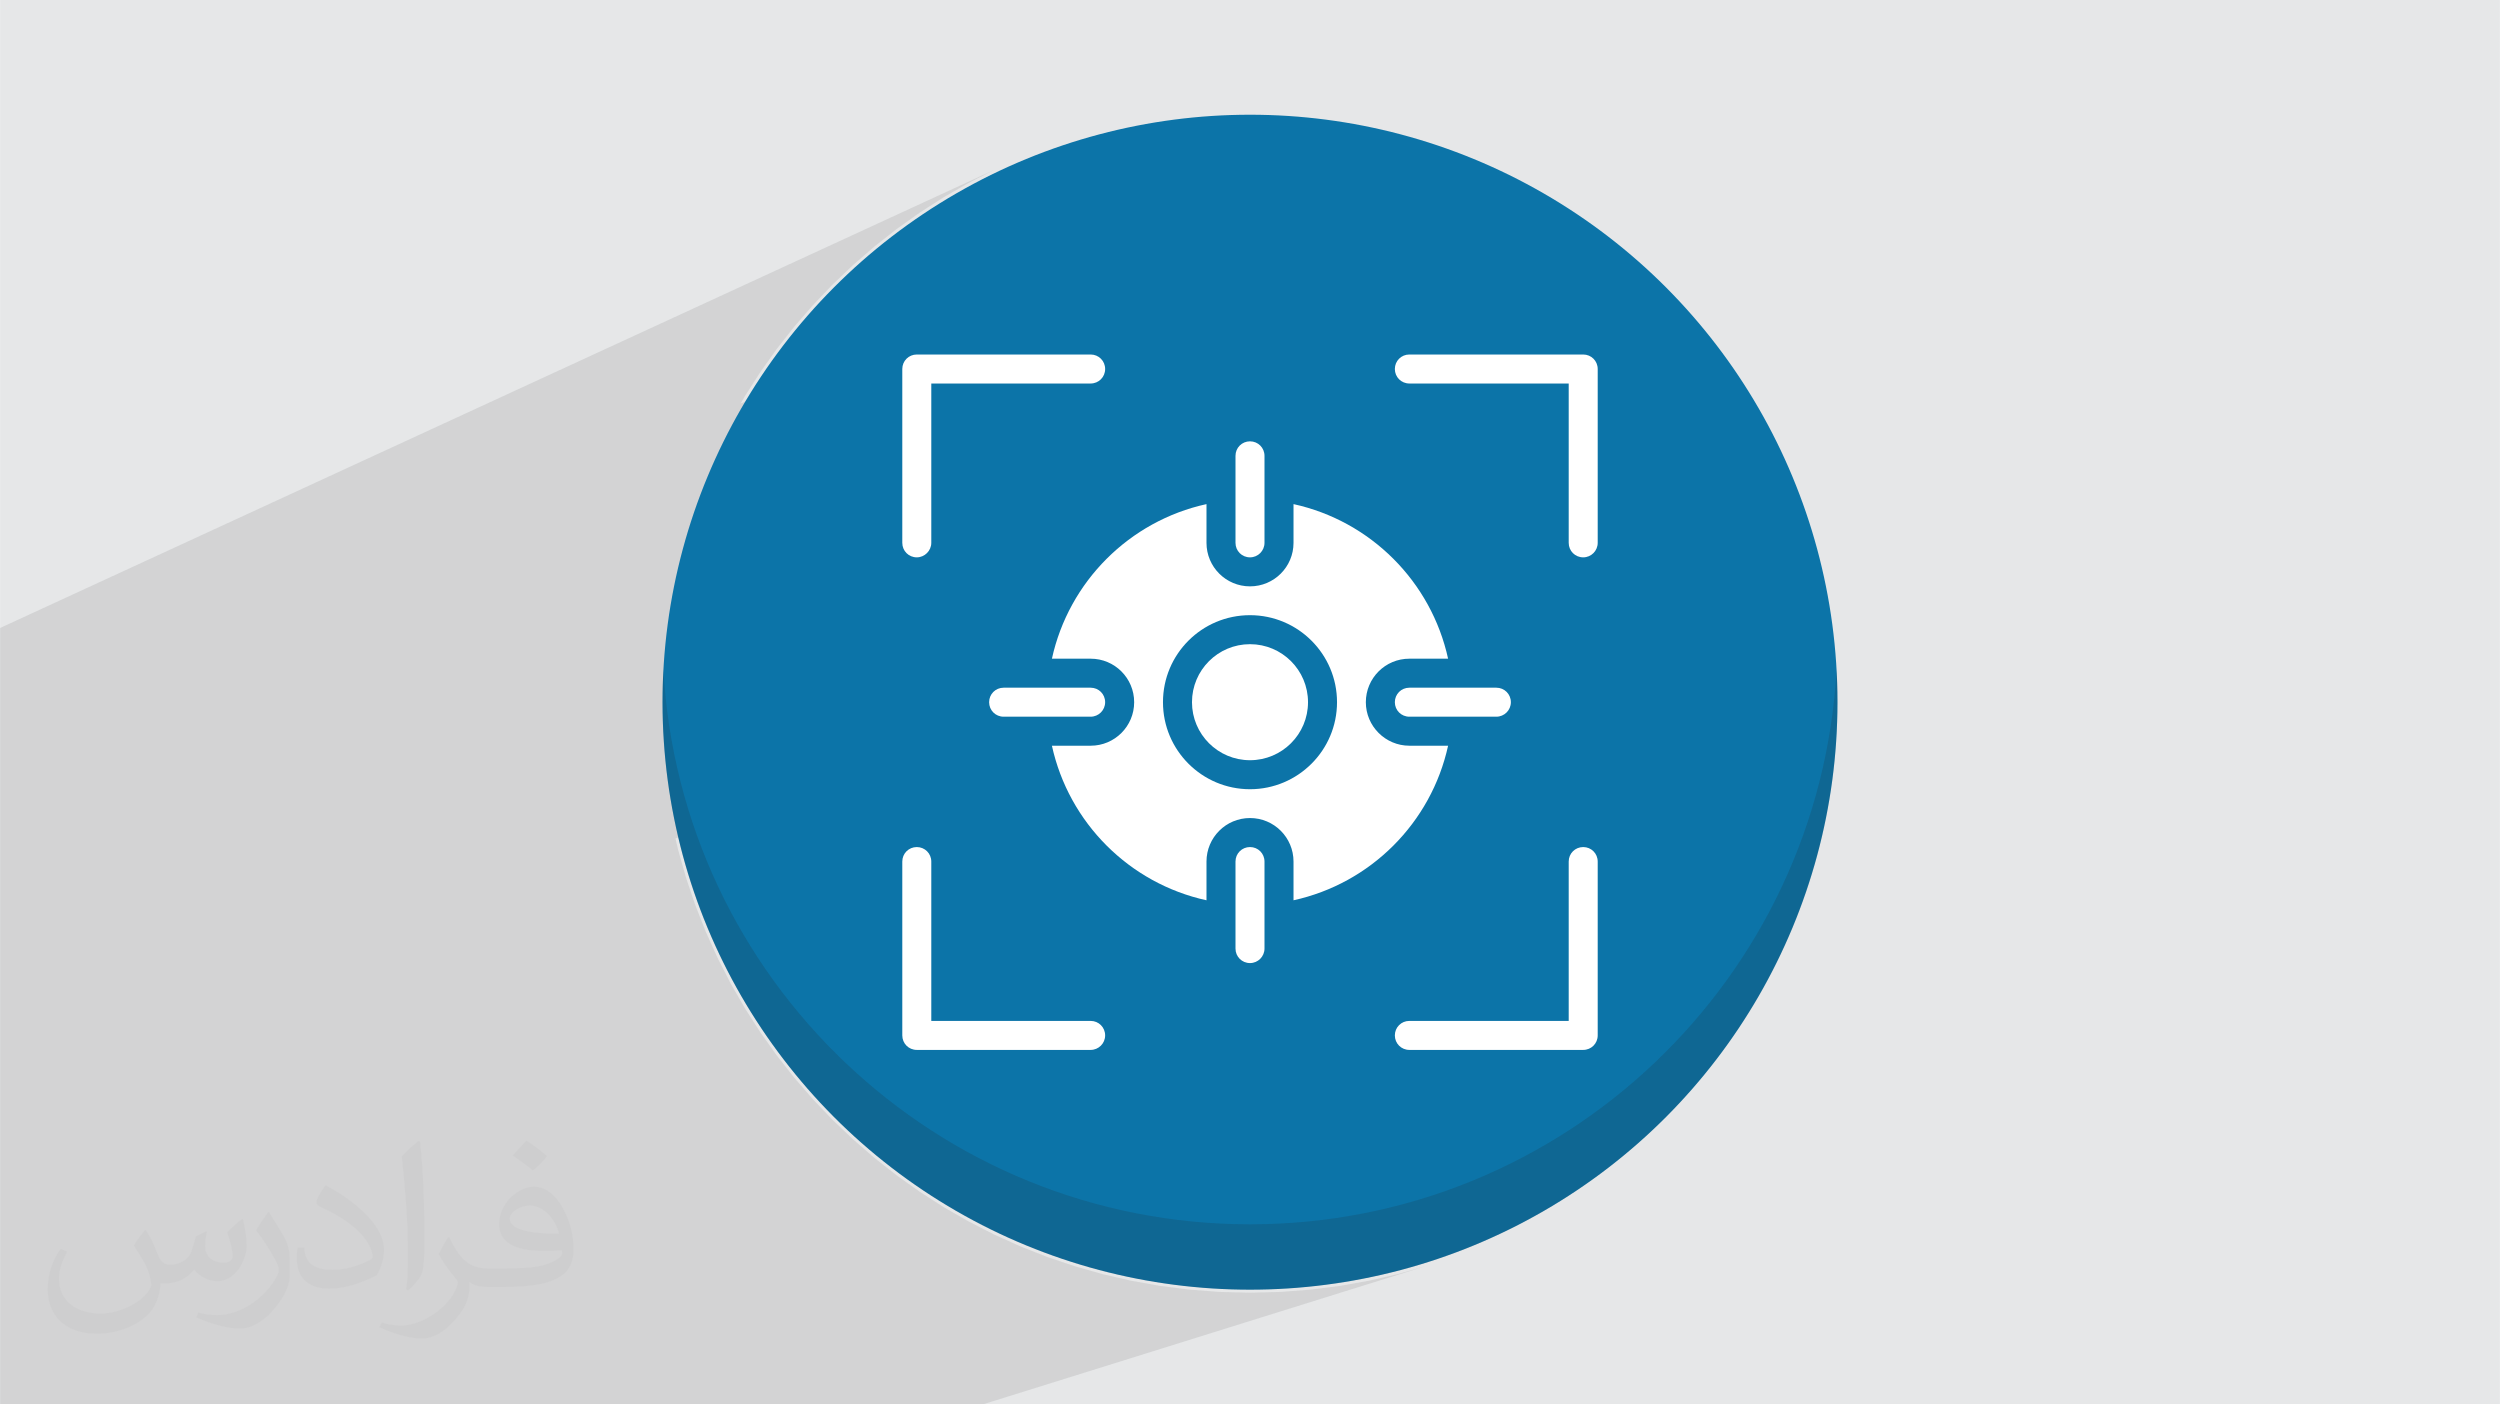
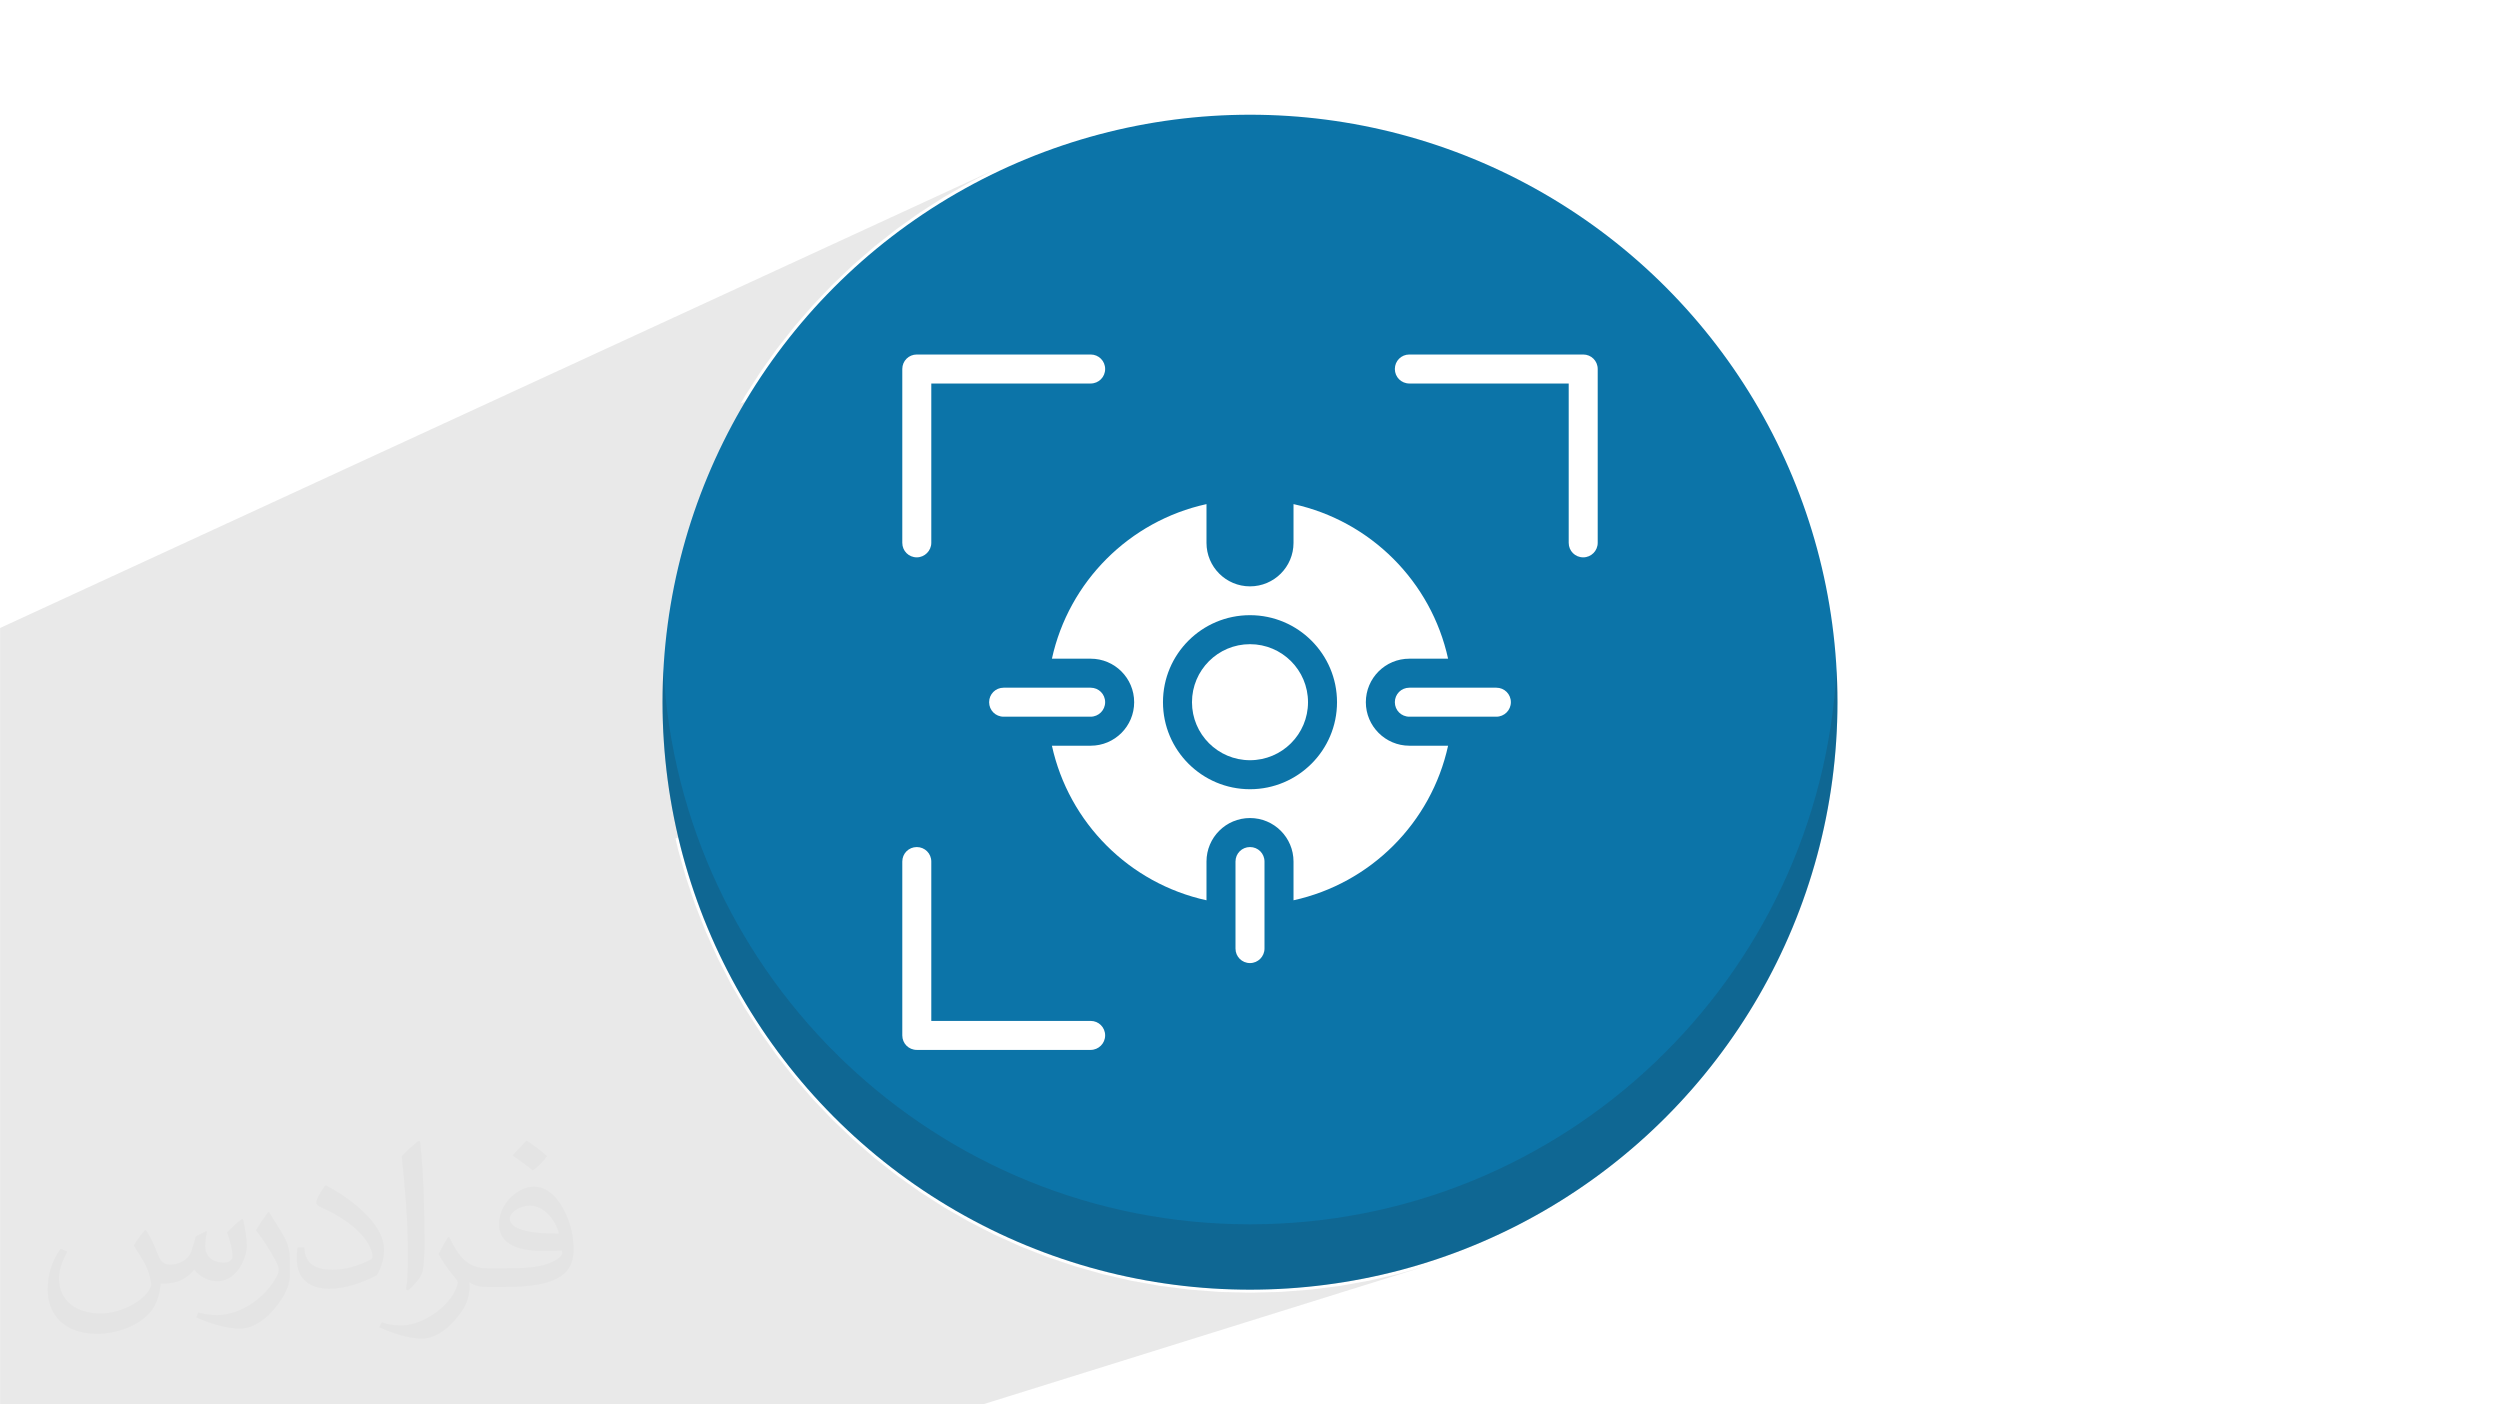
<svg xmlns="http://www.w3.org/2000/svg" xml:space="preserve" width="3.708in" height="2.083in" version="1.0" style="shape-rendering:geometricPrecision; text-rendering:geometricPrecision; image-rendering:optimizeQuality; fill-rule:evenodd; clip-rule:evenodd" viewBox="0 0 3702.73 2080.18">
  <defs>
    <style type="text/css">
   
    .fil0 {fill:#E6E7E8}
    .fil3 {fill:#0C74A8;fill-rule:nonzero}
    .fil5 {fill:white;fill-rule:nonzero}
    .fil2 {fill:#373435;fill-opacity:0.031}
    .fil1 {fill:#2B2A29;fill-opacity:0.102}
    .fil4 {fill:#231F20;fill-rule:nonzero;fill-opacity:0.149}
   
  </style>
  </defs>
  <g id="Layer_x0020_1">
-     <polygon class="fil0" points="-0,0 3702.73,0 3702.73,2080.18 -0,2080.18 " />
    <polygon class="fil1" points="-0,1361.53 -0,1358.02 -0,1352.68 -0,1346.04 -0,1336.69 -0,1328.22 -0,1317.1 -0,1306.86 -0,1296.68 -0,1295.86 -0,1294.78 -0,1289.97 -0,1278.47 -0,1271.74 -0,1270.24 -0,1261.88 -0,1257.34 -0,1249.42 -0,1240.97 -0,1227.79 -0,1221.73 -0,1204.32 -0,1193.42 -0,1192.43 -0,1188.74 -0,1175.22 -0,1167 -0,1154.37 -0,1148.19 -0,1137.87 -0,1119.23 -0,1087.25 -0,930.15 1472.17,251.7 1434.46,271.02 1397.83,292.08 1362.35,314.83 1328.05,339.21 1295.01,365.18 1263.28,392.67 1232.9,421.63 1203.94,452 1176.45,483.74 1150.49,516.78 1126.1,551.08 1103.35,586.56 1096.96,597.68 1273.18,519.03 1317.93,519.03 1324.01,519.06 1329.53,519.15 1334.5,519.32 1338.92,519.54 1342.79,519.83 1346.1,520.18 1348.86,520.6 1351.06,521.09 1353.97,521.99 1356.75,523.11 1359.42,524.46 1361.97,526.04 1364.39,527.85 1366.69,529.88 1368.88,532.14 1369.62,533.04 1401.34,519.03 1427.78,519.03 1427.78,564.95 1441.94,558.76 1445.87,557.09 1449.96,555.89 1454.2,555.17 1458.6,554.93 1460.88,554.98 1463.1,555.14 1465.26,555.41 1467.36,555.78 1469.41,556.25 1471.39,556.83 1473.32,557.52 1475.2,558.31 1476.99,559.19 1478.66,560.13 1480.22,561.13 1481.67,562.18 1483,563.29 1484.23,564.46 1485.33,565.7 1486.33,566.99 1487.23,568.32 1488.06,569.7 1488.81,571.1 1489.49,572.54 1490.09,574.02 1490.62,575.53 1491.07,577.09 1491.45,578.67 1491.77,580.39 1491.92,581.37 1541.4,559.93 1544.51,558.61 1547.7,557.49 1550.98,556.57 1554.35,555.85 1557.8,555.34 1561.34,555.03 1564.98,554.93 1570.53,555.16 1575.83,555.86 1580.86,557.01 1582.08,557.42 1665.12,521.54 1665.12,557.05 1683.26,557.05 1683.26,577.14 1723.57,559.93 1726.68,558.61 1729.87,557.49 1733.15,556.57 1736.52,555.85 1739.97,555.34 1743.51,555.03 1747.15,554.93 1752.7,555.16 1758,555.86 1763.03,557.01 1767.81,558.62 1772.33,560.7 1776.6,563.24 1780.61,566.24 1784.37,569.7 1787.77,573.52 1790.72,577.58 1791.32,578.62 1839.44,558.26 1843.3,556.8 1847.35,555.76 1851.59,555.14 1856.01,554.93 1860.55,555.19 1864.89,555.95 1869.03,557.22 1872.96,559.01 1876.65,561.28 1886.66,557.05 1911.37,557.05 1911.37,567.58 1936.43,557.05 1960.94,557.05 1960.94,562.55 1974.94,556.68 1976.32,556.15 1977.73,555.71 1979.19,555.37 1980.69,555.12 1982.23,554.98 1983.81,554.93 1986.07,555.01 1988.3,555.25 1990.52,555.64 1992.72,556.18 1994.89,556.88 1997.04,557.74 1999.17,558.75 2001.28,559.92 1997.07,571.78 2027.96,558.89 2031.19,557.68 2034.71,556.69 2038.54,555.92 2042.67,555.37 2047.09,555.04 2051.81,554.93 2056.1,555 2060.11,555.19 2063.83,555.52 2067.28,555.97 2070.44,556.56 2073.31,557.28 2075.91,558.13 2078.22,559.11 2080.3,560.2 2082.23,561.35 2083.99,562.58 2085.6,563.87 2087.05,565.23 2088.33,566.67 2089.45,568.18 2090.05,569.15 2119.27,557.05 2143.98,557.05 2143.98,557.7 2237.56,519.03 2264,519.03 2264,564.48 2282.08,557.09 2286.17,555.89 2290.42,555.17 2294.82,554.93 2297.09,554.98 2299.31,555.14 2301.47,555.41 2303.58,555.78 2305.62,556.25 2307.61,556.83 2309.54,557.52 2311.41,558.31 2313.2,559.19 2314.88,560.13 2316.44,561.13 2317.88,562.18 2319.22,563.29 2320.44,564.46 2321.55,565.7 2321.62,565.8 2343.1,557.05 2371.28,557.05 2377,573.96 2418.76,557.05 2446.17,557.05 2410.85,653.46 2404.48,670.87 2403.6,672.99 2402.74,674.97 2401.89,676.83 2401.05,678.57 2400.22,680.17 2399.4,681.65 2398.59,682.99 2397.79,684.22 2396.99,685.34 2396.15,686.41 2395.29,687.42 2394.39,688.38 2393.47,689.29 2392.51,690.14 2391.53,690.94 2390.51,691.68 2389.46,692.38 2388.34,693.04 2387.17,693.66 2385.93,694.24 2384.63,694.78 1000.41,1242.01 1004.26,1258.68 1016.05,1300.18 1029.8,1340.82 1045.46,1380.54 1062.97,1419.28 1082.29,1456.99 1103.35,1493.62 1126.1,1529.11 1150.49,1563.4 1176.45,1596.44 1203.94,1628.18 1232.9,1658.55 1263.28,1687.51 1295.01,1715 1328.05,1740.97 1362.35,1765.35 1397.83,1788.1 1434.46,1809.16 1472.17,1828.48 1510.91,1845.99 1550.63,1861.65 1591.27,1875.4 1632.78,1887.19 1675.09,1896.96 1718.16,1904.65 1761.93,1910.21 1806.35,1913.59 1851.36,1914.73 1896.37,1913.59 1940.79,1910.21 1984.56,1904.65 2027.63,1896.96 2069.95,1887.19 2111.45,1875.4 1455.61,2080.18 1327.02,2080.18 -0,2080.18 -0,1637.5 -0,1616.44 -0,1612.2 -0,1610.25 -0,1588.54 -0,1586.39 -0,1567.03 -0,1559.1 -0,1545.05 -0,1541.89 -0,1536.01 -0,1520.89 -0,1520.25 -0,1517.29 -0,1511.71 -0,1510.84 -0,1505.04 -0,1495.89 -0,1495.13 -0,1492.49 -0,1490.37 -0,1481.51 -0,1470.02 -0,1465.55 -0,1464.64 -0,1457.24 -0,1455.48 -0,1452.79 -0,1449.8 -0,1449.55 -0,1446.31 -0,1443.76 -0,1443.75 -0,1443.22 -0,1440.66 -0,1434.68 -0,1432.68 -0,1430.39 -0,1429.3 -0,1424.01 -0,1423.47 -0,1418.79 -0,1412.62 -0,1412.48 -0,1404.39 -0,1403.22 -0,1395.87 -0,1394.59 -0,1391.22 -0,1383.84 -0,1379.19 -0,1373.6 -0,1370.48 -0,1364.76 -0,1364.65 " />
    <path class="fil2" d="M215.96 1821.93c7.07,10.71 11.65,21.01 16.13,32.45 3.33,6.66 5.09,18.93 20.7,18.93 4.57,0 11.13,-1.35 16.95,-4.57 6.55,-3.44 11.54,-8.64 14.15,-16.53l6.24 -21.01 15.19 -7.49 1.04 1.04c-2.08,7.91 -2.59,15.5 -2.59,21.43 0,17.57 15.19,24.23 27.25,24.23 7.07,0 13.42,-3.44 13.42,-9.89 0,-8.32 -3.53,-22.47 -8.12,-35.16 7.07,-7.07 14.15,-14.15 22.26,-19.87l1.25 0.63c3.53,14.98 5.51,29.75 5.51,39.63 0,9.67 -4.27,20.39 -7.8,27.36 -7.28,13.73 -20.18,24.65 -35.78,24.65 -11.85,0 -25.06,-5.93 -34.12,-16.95l-0.52 0c-8.53,10.61 -21.74,20.18 -42.86,20.18l-6.55 0c-1.04,13.94 -4.05,23.81 -8.64,32.66 -12.58,24.54 -49.92,41.92 -85.08,41.92 -48.89,0 -73.43,-28.19 -73.43,-65.73 0,-23.19 7.59,-44.72 19.24,-60.01l9.56 3.95c-7.28,13.94 -12.17,27.04 -12.17,39.94 0,35.16 28.61,51.9 61.58,51.9 30.58,0 68.44,-19.45 75.31,-42.02 -2.59,-24.65 -11.85,-36.19 -26,-58.66 4.27,-7.49 9.78,-14.98 16.64,-22.98l1.25 0 0 0 0 0 -0.01 -0.04zm563.83 -132.3c10.3,6.45 20.39,14.04 30.27,22.78 -5.51,7.8 -12.38,14.88 -20.91,21.12 -9.89,-8.01 -19.76,-14.88 -29.86,-22.16 6.86,-7.7 13.63,-15.08 20.49,-21.74l0 0 0 0 0 0 0 0 0 0 0.01 0zm5.3 96.11c-16.64,0 -30.27,10.92 -30.27,19.03 0,17.38 33.28,22.78 73.12,22.56 -4.99,-20.39 -22.47,-41.61 -42.86,-41.61l0 0.01zm-37.35 92.99c21.64,0 40.57,-0.63 55.02,-4.27 16.13,-4.05 29.75,-12.17 29.75,-17.78 0,-1.46 0,-3.22 -0.52,-4.68 -9.05,0.83 -19.45,0.83 -28.5,0.83 -29.33,0 -51.79,-6.66 -60.64,-23.09 -2.19,-4.57 -3.74,-9.67 -3.74,-15.5 0,-15.92 6.86,-31.41 18.93,-42.13 10.08,-8.84 21.22,-14.35 32.55,-14.35 20.49,0 36.81,16.44 48.26,42.34 6.24,14.15 10.5,30.47 10.5,51.07 0,13.73 -3.74,25.27 -12.27,33.8 -15.92,15.4 -45.24,21.22 -90.17,21.22l-20.39 0 0 0 -5.3 0c-11.13,0 -19.14,-1.98 -25.48,-6.86l-1.04 0c0.31,2.59 0.52,5.09 0.52,7.49 0,10.08 -3.33,22.98 -10.08,33.28 -19.97,29.64 -41.61,42.53 -60.33,42.53 -18.93,0 -42.13,-7.28 -63.03,-16.75l3.74 -7.28c6.76,2.81 16.13,4.68 29.02,4.68 33.8,0 78.21,-32.45 83.72,-64.17 -1.25,-2.59 -3.53,-6.03 -6.76,-9.67 -9.89,-11.75 -16.13,-21.53 -21.95,-31.82 4.99,-9.89 9.56,-17.78 13.83,-24.96l1.77 -0.21c14.46,29.44 27.56,46.28 56.78,46.28l4.57 0 0 0 21.22 0 0 0 0 0 0 0 0 0 0 0 0.04 0zm-146.45 31.1c2.5,-13.52 2.7,-28.7 2.7,-42.86l0 -21.01c0,-39.21 -4.99,-96.2 -9.05,-133.34 7.07,-7.59 16.95,-16.53 24.75,-22.56l2.29 0.63c5.3,46.7 6.55,100.79 6.55,150.81 0,13.11 -0.52,25.9 -1.77,35.26 -0.73,11.85 -7.59,20.8 -22.26,34.53l-3.22 -1.46zm-150.71 -61.89c0.73,18.41 9.78,32.87 41.4,32.87 19.66,0 36.3,-5.09 54.71,-13.83 3.33,-1.46 5.09,-3.44 5.09,-5.09 0,-11.54 -8.84,-26.83 -23.71,-40.77 -14.46,-13.11 -33.6,-24.65 -51.48,-32.35 -6.14,-2.59 -8.12,-5.3 -8.12,-7.91 0,-5.3 7.07,-16.44 12.9,-24.44l1.98 -0.21c20.49,10.71 43.38,26.63 60.33,44.3 15.4,16.33 24.96,32.87 24.96,50.86 0,13.31 -4.05,25.79 -10.61,37.44 -22.47,11.33 -46.39,19.97 -70.1,19.97 -28.81,0 -48.47,-13.52 -48.47,-45.24 0,-3.44 0,-8.73 1.25,-15.61l9.89 0 0 0 0 0 0 0 0 0 0 0 -0.01 0zm-52.11 -52.32l17.89 28.92c6.55,10.71 12.69,22.37 12.69,40.77l0 23.5c0,19.03 -12.17,39.42 -31.82,59.6 -15.4,13.63 -29.02,19.45 -41.61,19.45 -18.72,0 -40.15,-5.82 -64.9,-16.44l2.81 -7.28c7.8,2.08 16.84,3.84 27.98,3.84 35.58,-0.21 71.97,-26.21 88.61,-57.93 1.98,-3.64 2.7,-7.07 2.7,-9.47 0,-3.64 -1.98,-7.7 -3.53,-11.33 -9.05,-17.05 -19.14,-32.66 -30.27,-47.12 5.82,-9.16 11.65,-17.99 17.99,-26.73l1.46 0.21 0 0 0 0 0 0 0 0 0 0 -0.01 0z" />
    <circle class="fil3" cx="1851.36" cy="1040.09" r="870.16" />
    <path class="fil4" d="M1851.36 1813.45c-464.18,0 -843.78,-363.84 -868.8,-821.76 -1.09,16.04 -1.36,32.09 -1.36,48.4 0,480.49 389.67,870.16 870.16,870.16 480.49,0 870.16,-389.67 870.16,-870.16 0,-16.31 -0.27,-32.36 -1.36,-48.4 -25.02,458.19 -404.62,821.76 -868.8,821.76z" />
    <path class="fil5" d="M1357.82 825.55c-11.97,0 -21.48,-9.52 -21.48,-21.48l0 -257.51c0,-11.97 9.52,-21.48 21.48,-21.48l257.51 -0c11.96,0 21.48,9.52 21.48,21.48 0,11.97 -9.52,21.48 -21.48,21.48l-236.03 0 0 236.03c0,11.69 -9.79,21.48 -21.48,21.48l0 0z" />
    <path class="fil5" d="M2344.9 825.55c-11.96,0 -21.48,-9.52 -21.48,-21.48l0 -236.03 -236.03 0c-11.96,0 -21.48,-9.52 -21.48,-21.48 0,-11.96 9.52,-21.48 21.48,-21.48l257.51 0c11.97,0 21.48,9.52 21.48,21.48l0 257.52c0,11.69 -9.52,21.48 -21.48,21.48l0 0z" />
-     <path class="fil5" d="M2344.9 1555.12l-257.51 0c-11.96,0 -21.48,-9.52 -21.48,-21.48 0,-11.96 9.52,-21.48 21.48,-21.48l236.03 0 0 -236.03c0,-11.96 9.52,-21.48 21.48,-21.48 11.97,0 21.48,9.52 21.48,21.48l0 257.51c0,11.97 -9.52,21.48 -21.48,21.48z" />
    <path class="fil5" d="M1615.33 1555.12l-257.51 0c-11.97,0 -21.48,-9.52 -21.48,-21.48l0 -257.51c0,-11.96 9.52,-21.48 21.48,-21.48 11.96,0 21.48,9.52 21.48,21.48l0 236.03 236.03 0c11.96,0 21.48,9.52 21.48,21.48 0,11.97 -9.79,21.48 -21.48,21.48z" />
-     <path class="fil5" d="M1851.36 825.55c-11.96,0 -21.48,-9.52 -21.48,-21.48l0 -128.9c0,-11.96 9.52,-21.48 21.48,-21.48 11.97,0 21.48,9.52 21.48,21.48l0 128.9c0,11.69 -9.52,21.48 -21.48,21.48z" />
    <path class="fil5" d="M1851.36 1426.5c-11.96,0 -21.48,-9.52 -21.48,-21.48l0 -128.9c0,-11.96 9.52,-21.48 21.48,-21.48 11.97,0 21.48,9.52 21.48,21.48l0 128.9c0,11.69 -9.52,21.48 -21.48,21.48z" />
    <path class="fil5" d="M2216.29 1061.57l-128.9 0c-11.96,0 -21.48,-9.52 -21.48,-21.48 0,-11.96 9.52,-21.48 21.48,-21.48l128.9 0c11.96,0 21.48,9.52 21.48,21.48 0,11.97 -9.79,21.48 -21.48,21.48z" />
    <path class="fil5" d="M1615.33 1061.57l-128.9 0c-11.96,0 -21.48,-9.52 -21.48,-21.48 0,-11.96 9.52,-21.48 21.48,-21.48l128.9 0c11.96,0 21.48,9.52 21.48,21.48 0,11.97 -9.79,21.48 -21.48,21.48z" />
    <circle class="fil5" cx="1851.36" cy="1040.09" r="85.93" />
    <path class="fil5" d="M2022.95 1040.09c0,-35.62 28.82,-64.45 64.45,-64.45l57.38 0c-25.02,-114.21 -114.76,-203.94 -228.96,-228.96l0 57.38c0,35.62 -28.82,64.45 -64.45,64.45 -35.62,0 -64.45,-28.83 -64.45,-64.45l0 -57.38c-114.21,25.02 -203.94,114.75 -228.96,228.96l57.38 0c35.62,0 64.45,28.83 64.45,64.45 0,35.62 -28.82,64.45 -64.45,64.45l-57.38 0c25.02,114.21 114.76,203.94 228.96,228.96l0 -57.38c0,-35.62 28.82,-64.45 64.45,-64.45 35.62,0 64.45,28.83 64.45,64.45l0 57.38c114.21,-25.02 203.94,-114.75 228.96,-228.96l-57.38 0c-35.35,0 -64.45,-28.83 -64.45,-64.45zm-171.59 128.9c-70.97,0 -128.89,-57.65 -128.89,-128.9 0,-71.24 57.65,-128.89 128.89,-128.89 70.98,0 128.9,57.65 128.9,128.89 0,71.25 -57.92,128.9 -128.9,128.9z" />
  </g>
</svg>